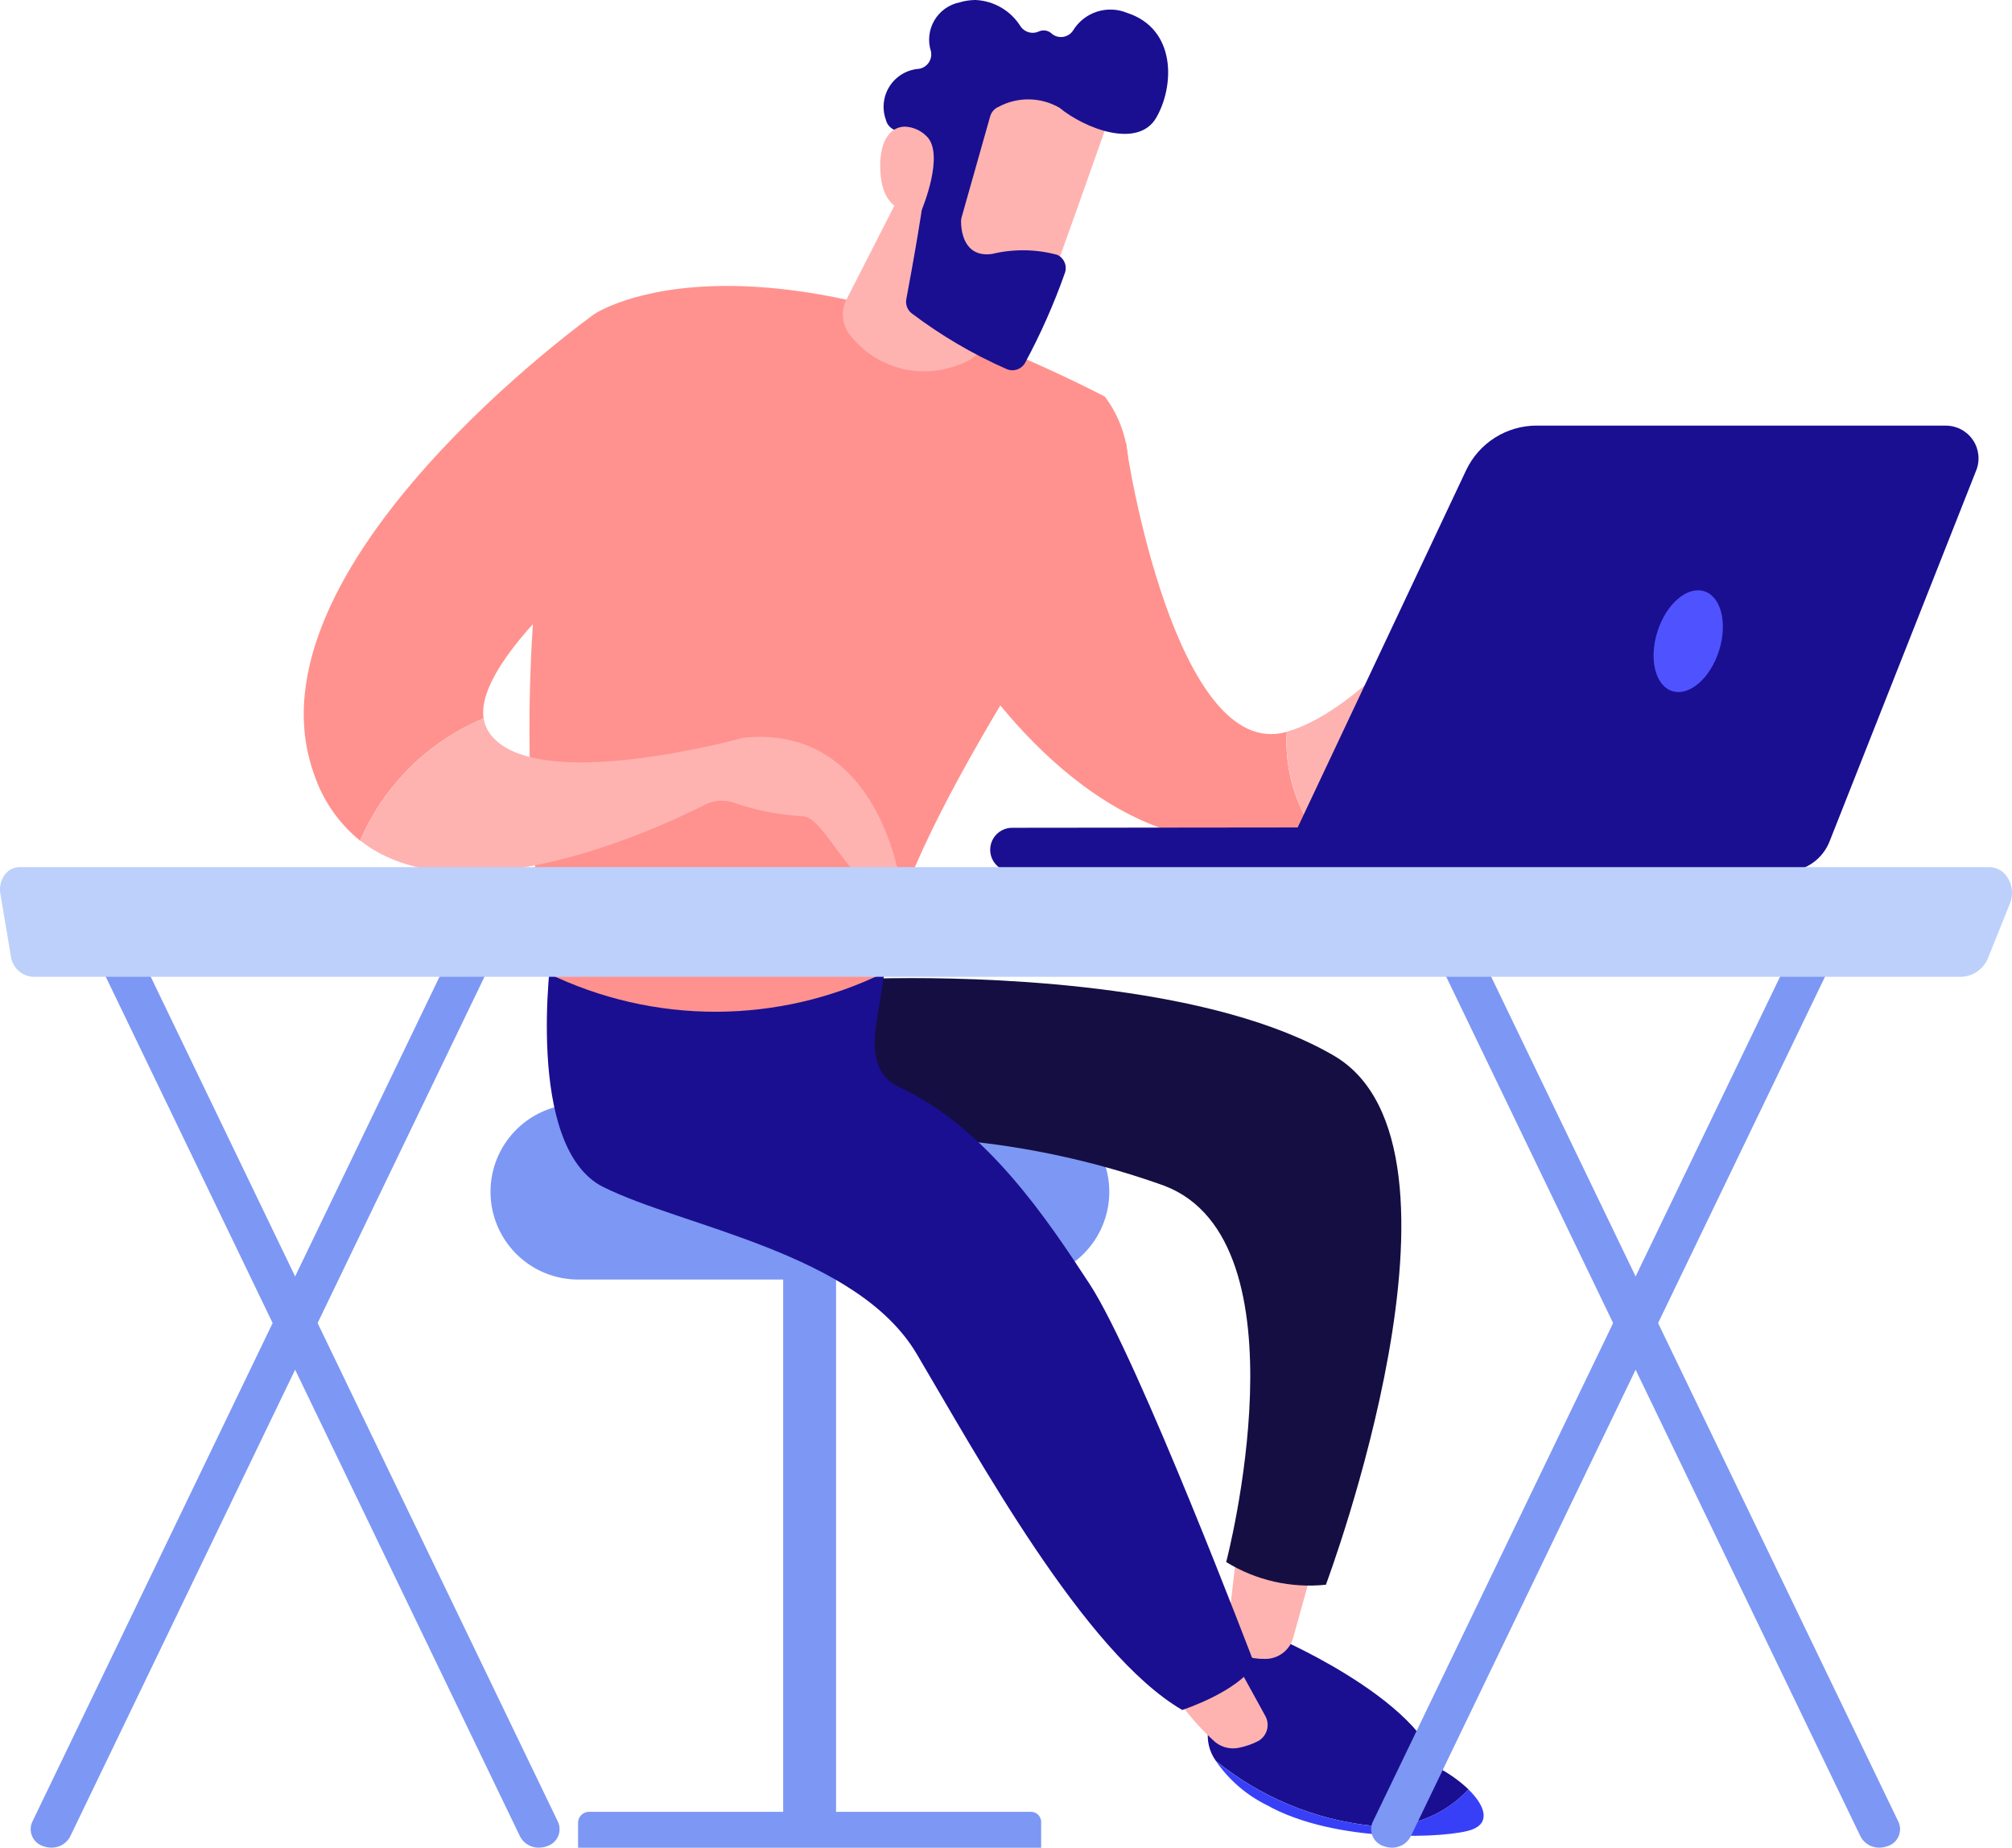
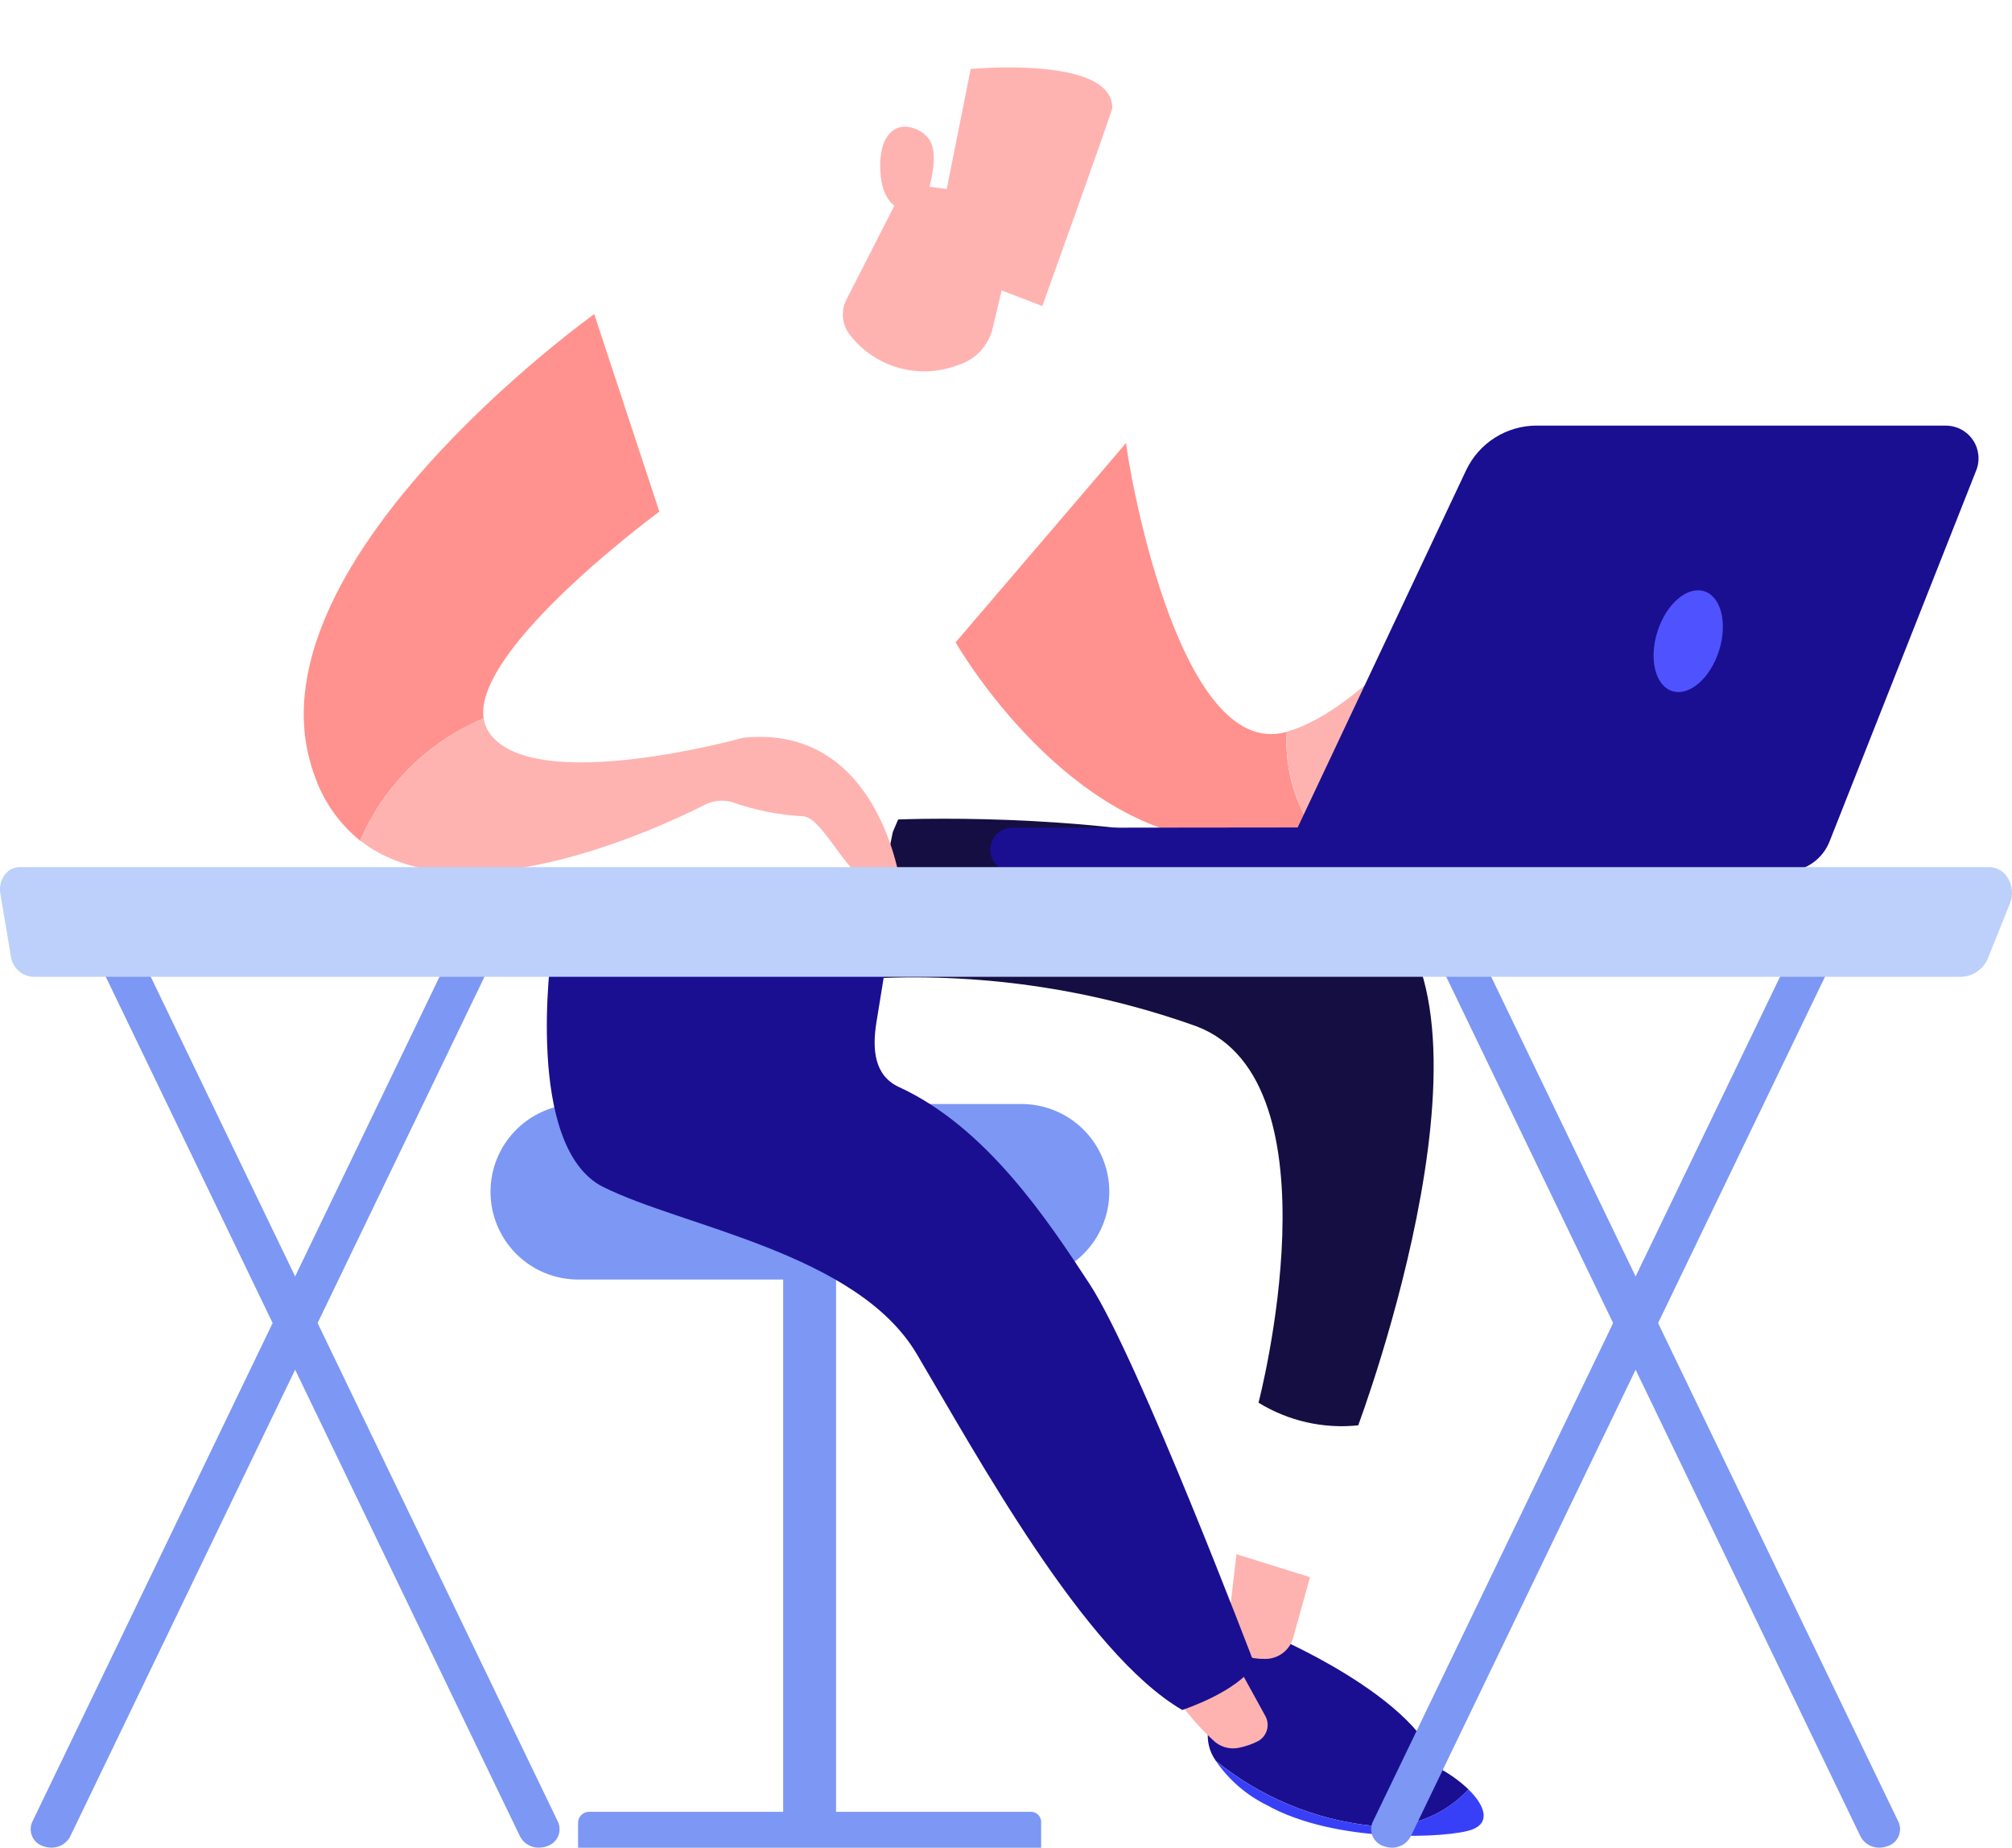
<svg xmlns="http://www.w3.org/2000/svg" xmlns:xlink="http://www.w3.org/1999/xlink" id="illus" width="84.564" height="77.652" viewBox="0 0 84.564 77.652">
  <defs>
    <clipPath id="clip-path">
      <rect id="Rectangle_814" data-name="Rectangle 814" width="84.564" height="77.652" fill="none" />
    </clipPath>
    <clipPath id="clip-path-2">
      <path id="Tracé_3141" data-name="Tracé 3141" d="M340.576,458.784c1.329,2.123,8.755,3.547,8.755,3.547.412-3.238-6.772-6.332-6.772-6.332l-2.579-.566s-.732,1.229.6,3.352" transform="translate(-339.778 -455.432)" fill="none" />
    </clipPath>
    <linearGradient id="linear-gradient" x1="-5.483" y1="0.997" x2="-5.467" y2="0.997" gradientUnits="objectBoundingBox">
      <stop offset="0" stop-color="#09005d" />
      <stop offset="1" stop-color="#1a0f91" />
    </linearGradient>
    <clipPath id="clip-path-3">
      <path id="Tracé_3142" data-name="Tracé 3142" d="M344.114,438.776a1.043,1.043,0,0,0,.66,1.108,2.731,2.731,0,0,0,.91.139,1.215,1.215,0,0,0,1.18-.886l.707-2.55-3.092-.964Z" transform="translate(-344.107 -435.623)" fill="none" />
    </clipPath>
    <linearGradient id="linear-gradient-2" x1="-11.67" y1="2.503" x2="-11.636" y2="2.503" gradientUnits="objectBoundingBox">
      <stop offset="0" stop-color="#ff928e" />
      <stop offset="1" stop-color="#feb3b1" />
    </linearGradient>
    <clipPath id="clip-path-4">
-       <path id="Tracé_3143" data-name="Tracé 3143" d="M234.226,274.172l-.037.416-1.321,6.282a35.291,35.291,0,0,1,14.021,1.994c6.13,2.344,2.6,15.815,2.6,15.815a6.677,6.677,0,0,0,4.19.952s6.908-18.4.333-22.236c-4.985-2.907-13.786-3.259-17.751-3.258-1.264,0-2.037.036-2.037.036" transform="translate(-232.868 -274.136)" fill="none" />
+       <path id="Tracé_3143" data-name="Tracé 3143" d="M234.226,274.172a35.291,35.291,0,0,1,14.021,1.994c6.13,2.344,2.6,15.815,2.6,15.815a6.677,6.677,0,0,0,4.19.952s6.908-18.4.333-22.236c-4.985-2.907-13.786-3.259-17.751-3.258-1.264,0-2.037.036-2.037.036" transform="translate(-232.868 -274.136)" fill="none" />
    </clipPath>
    <linearGradient id="linear-gradient-3" x1="-0.908" y1="1.162" x2="-0.903" y2="1.162" gradientUnits="objectBoundingBox">
      <stop offset="0" stop-color="#2b3582" />
      <stop offset="0.239" stop-color="#24296f" />
      <stop offset="0.731" stop-color="#19154e" />
      <stop offset="1" stop-color="#150e42" />
    </linearGradient>
    <clipPath id="clip-path-5">
      <path id="Tracé_3144" data-name="Tracé 3144" d="M340.186,477.62c-.677.025-1.635,1.039-1.635,1.039a1.8,1.8,0,0,0,.319,1.35,12.471,12.471,0,0,0,6.5,2.719,4.823,4.823,0,0,0,4.115-1.525,5.883,5.883,0,0,0-2.66-1.431c-1.492-.327-5.9-2.151-6.621-2.151h-.014" transform="translate(-338.524 -477.62)" fill="none" />
    </clipPath>
    <linearGradient id="linear-gradient-4" x1="-5.458" y1="0.779" x2="-5.442" y2="0.779" xlink:href="#linear-gradient" />
    <clipPath id="clip-path-6">
      <path id="Tracé_3145" data-name="Tracé 3145" d="M342.954,495.4c2.905,1.642,7.707,1.4,8.659,1.033.763-.3.527-1.008-.17-1.687a4.823,4.823,0,0,1-4.115,1.525,12.471,12.471,0,0,1-6.5-2.719,5.6,5.6,0,0,0,2.122,1.847" transform="translate(-340.832 -493.552)" fill="none" />
    </clipPath>
    <linearGradient id="linear-gradient-5" x1="-4.23" y1="0.822" x2="-4.217" y2="0.822" gradientUnits="objectBoundingBox">
      <stop offset="0" stop-color="#53d8ff" />
      <stop offset="1" stop-color="#3840f7" />
    </linearGradient>
    <clipPath id="clip-path-7">
      <path id="Tracé_3146" data-name="Tracé 3146" d="M328.184,463.978a10.721,10.721,0,0,0,1.759,2.113,1.2,1.2,0,0,0,1.113.335,3.086,3.086,0,0,0,.8-.28.777.777,0,0,0,.3-1.057l-1.539-2.8Z" transform="translate(-328.184 -462.291)" fill="none" />
    </clipPath>
    <linearGradient id="linear-gradient-6" x1="-9.78" y1="1.739" x2="-9.75" y2="1.739" xlink:href="#linear-gradient-2" />
    <clipPath id="clip-path-8">
      <path id="Tracé_3147" data-name="Tracé 3147" d="M155.679,276.838c3.335,1.672,10.649,2.767,13.168,7.011s7.044,12.573,11.161,14.966c0,0,2.351-.765,3.039-1.921,0,0-4.887-12.848-6.926-15.971-1.766-2.7-4.348-6.6-8.016-8.286-1.05-.482-1.132-1.6-.947-2.737l.337-2.077-14-.839s-1.153,8.182,2.181,9.855" transform="translate(-153.305 -266.983)" fill="none" />
    </clipPath>
    <linearGradient id="linear-gradient-7" x1="-0.535" y1="1.086" x2="-0.531" y2="1.086" xlink:href="#linear-gradient" />
    <clipPath id="clip-path-9">
      <path id="Tracé_3148" data-name="Tracé 3148" d="M267.9,132.519s4.271,7.515,10.72,8.315a7.61,7.61,0,0,0,4.184-.613,6.7,6.7,0,0,1-.987-3.94c-4.675,1.335-6.768-11.823-6.749-12.143Z" transform="translate(-267.904 -124.138)" fill="none" />
    </clipPath>
    <linearGradient id="linear-gradient-8" x1="-1.614" y1="2.772" x2="-1.608" y2="2.772" gradientUnits="objectBoundingBox">
      <stop offset="0" stop-color="#fe7062" />
      <stop offset="1" stop-color="#ff928e" />
    </linearGradient>
    <clipPath id="clip-path-10">
      <path id="Tracé_3149" data-name="Tracé 3149" d="M365.545,175.9c-2.019,2.067-3.62,3.11-4.892,3.473a6.7,6.7,0,0,0,.987,3.94,10.423,10.423,0,0,0,4.592-4.651.875.875,0,0,1,1.153-.391c.432.209.877.527.905.96.055.853,1.071.9,1.076.589a12.632,12.632,0,0,0-.786-2s2.341,1.5,3.253,2.076a1.342,1.342,0,0,0,1.688-.374s-2.173-3.618-4.21-4.455a3.069,3.069,0,0,0-1.176-.235,4.134,4.134,0,0,0-2.59,1.068" transform="translate(-360.641 -174.836)" fill="none" />
    </clipPath>
    <linearGradient id="linear-gradient-9" x1="-3.683" y1="4.76" x2="-3.672" y2="4.76" xlink:href="#linear-gradient-2" />
    <clipPath id="clip-path-11">
-       <path id="Tracé_3150" data-name="Tracé 3150" d="M151.135,81.328c-4.639,12.722-1.958,27.7-1.958,27.7A16.134,16.134,0,0,0,163.33,109c.35-5.674,9.359-17.759,10.091-19.992a4.937,4.937,0,0,0-.831-4.214c-7.206-3.681-12.406-4.648-15.881-4.648-3.842,0-5.575,1.182-5.575,1.182" transform="translate(-148.406 -80.146)" fill="none" />
-     </clipPath>
+       </clipPath>
    <linearGradient id="linear-gradient-10" x1="-0.302" y1="1.683" x2="-0.298" y2="1.683" xlink:href="#linear-gradient-8" />
    <clipPath id="clip-path-12">
      <path id="Tracé_3151" data-name="Tracé 3151" d="M236.424,56.347a1.383,1.383,0,0,0,.143,1.491,3.951,3.951,0,0,0,4.547,1.266,2.134,2.134,0,0,0,1.454-1.547l1.287-5.43-4.948-.645Z" transform="translate(-236.271 -51.482)" fill="none" />
    </clipPath>
    <linearGradient id="linear-gradient-11" x1="-3.71" y1="7.191" x2="-3.694" y2="7.191" xlink:href="#linear-gradient-2" />
    <clipPath id="clip-path-13">
      <path id="Tracé_3152" data-name="Tracé 3152" d="M85.6,107.362a6.074,6.074,0,0,0,1.938,2.8,9.713,9.713,0,0,1,5.186-5.141c-.425-2.957,7.39-8.689,7.39-8.689l-2.737-8.3S82.469,98.671,85.6,107.362" transform="translate(-85.172 -88.029)" fill="none" />
    </clipPath>
    <linearGradient id="linear-gradient-12" x1="-0.167" y1="2.44" x2="-0.162" y2="2.44" xlink:href="#linear-gradient-8" />
    <clipPath id="clip-path-14">
      <path id="Tracé_3153" data-name="Tracé 3153" d="M100.985,206.473c4.2,3.3,12.29-.4,14.489-1.509a1.553,1.553,0,0,1,1.165-.1,10.613,10.613,0,0,0,2.892.582c.494-.027,1,.757,1.587,1.542.718.968,1.545,1.937,2.584,1.379,0,0-.854-6.82-6.627-6.216,0,0-8.84,2.469-10.674-.222a1.4,1.4,0,0,1-.228-.6,9.713,9.713,0,0,0-5.186,5.141" transform="translate(-100.985 -201.332)" fill="none" />
    </clipPath>
    <linearGradient id="linear-gradient-13" x1="-1.797" y1="2.327" x2="-1.784" y2="2.327" xlink:href="#linear-gradient-2" />
    <clipPath id="clip-path-15">
      <path id="Tracé_3154" data-name="Tracé 3154" d="M262.826,18.962l-1.634,8.184,4.645,1.779s2.942-8.2,2.942-8.329c0-1.453-2.583-1.7-4.346-1.7-.913,0-1.607.066-1.607.066" transform="translate(-261.191 -18.896)" fill="none" />
    </clipPath>
    <linearGradient id="linear-gradient-14" x1="-2.916" y1="6.269" x2="-2.904" y2="6.269" xlink:href="#linear-gradient-2" />
    <clipPath id="clip-path-16">
-       <path id="Tracé_3155" data-name="Tracé 3155" d="M251.636,0a2.423,2.423,0,0,0-.643.1,1.6,1.6,0,0,0-1.2,2.059.616.616,0,0,1-.5.733A1.6,1.6,0,0,0,247.9,5.039a.6.6,0,0,0,.285.382c.438.255,1.434.932,1.409,1.82-.027.946-.633,4.245-.837,5.33a.615.615,0,0,0,.218.591,19.847,19.847,0,0,0,3.983,2.342.614.614,0,0,0,.79-.253,26.6,26.6,0,0,0,1.673-3.776.615.615,0,0,0-.317-.765,5.538,5.538,0,0,0-2.746-.037c-1.212.162-1.3-1.028-1.3-1.374a.614.614,0,0,1,.023-.166l1.2-4.241a.611.611,0,0,1,.349-.4,2.632,2.632,0,0,1,2.568.038c1.057.872,3.291,1.737,4.06.422s.87-3.735-1.229-4.414a1.838,1.838,0,0,0-2.266.748.606.606,0,0,1-.887.135.487.487,0,0,0-.546-.1.616.616,0,0,1-.763-.2A2.36,2.36,0,0,0,251.676,0Z" transform="translate(-247.823)" fill="none" />
-     </clipPath>
+       </clipPath>
    <linearGradient id="linear-gradient-15" x1="-2.315" y1="4.42" x2="-2.305" y2="4.42" xlink:href="#linear-gradient" />
    <clipPath id="clip-path-17">
      <path id="Tracé_3156" data-name="Tracé 3156" d="M246.732,37.2c.046,2.285,1.743,1.765,1.743,1.765s1.007-2.38.186-3.117a1.363,1.363,0,0,0-.886-.385c-.575,0-1.069.522-1.044,1.738" transform="translate(-246.731 -35.458)" fill="none" />
    </clipPath>
    <linearGradient id="linear-gradient-16" x1="-7.46" y1="15.162" x2="-7.429" y2="15.162" xlink:href="#linear-gradient-2" />
    <clipPath id="clip-path-18">
      <path id="Tracé_3157" data-name="Tracé 3157" d="M299.29,231.871l-20.652.022a.924.924,0,0,0-.045,1.848h.047l20.653-.022a.925.925,0,0,0,.014-1.849h-.016" transform="translate(-277.714 -231.871)" fill="none" />
    </clipPath>
    <linearGradient id="linear-gradient-17" x1="-5.516" y1="2.41" x2="-5.499" y2="2.41" xlink:href="#linear-gradient" />
    <clipPath id="clip-path-19">
      <path id="Tracé_3158" data-name="Tracé 3158" d="M368.849,119.286a3.279,3.279,0,0,0-2.965,1.88l-7.951,16.86h21.374a1.992,1.992,0,0,0,1.853-1.26l6.166-15.6a1.373,1.373,0,0,0-1.277-1.878Z" transform="translate(-357.933 -119.286)" fill="none" />
    </clipPath>
    <linearGradient id="linear-gradient-18" x1="-1.735" y1="1.936" x2="-1.73" y2="1.936" xlink:href="#linear-gradient" />
    <clipPath id="clip-path-20">
      <path id="Tracé_3159" data-name="Tracé 3159" d="M463.69,167.175c-.373,1.158-.1,2.283.615,2.512s1.592-.524,1.965-1.682.1-2.283-.615-2.512a.861.861,0,0,0-.265-.041c-.653,0-1.372.7-1.7,1.723" transform="translate(-463.524 -165.452)" fill="none" />
    </clipPath>
    <linearGradient id="linear-gradient-19" x1="-13.043" y1="9.606" x2="-13.014" y2="9.606" gradientUnits="objectBoundingBox">
      <stop offset="0" stop-color="#4042e2" />
      <stop offset="1" stop-color="#4f52ff" />
    </linearGradient>
  </defs>
  <rect id="Rectangle_812" data-name="Rectangle 812" width="2.222" height="25.048" transform="translate(32.917 52.12)" fill="#7d97f4" />
  <g id="Groupe_2786" data-name="Groupe 2786">
    <g id="Groupe_2785" data-name="Groupe 2785" clip-path="url(#clip-path)">
      <path id="Tracé_3140" data-name="Tracé 3140" d="M162.048,509.341H181.51v-1.08a.428.428,0,0,0-.428-.428H162.509a.461.461,0,0,0-.461.462Z" transform="translate(-137.751 -431.689)" fill="#7d97f4" />
      <path id="Rectangle_813" data-name="Rectangle 813" d="M3.688,0h18.63a3.688,3.688,0,0,1,3.688,3.688v0a3.688,3.688,0,0,1-3.688,3.688H3.688A3.688,3.688,0,0,1,0,3.688v0A3.688,3.688,0,0,1,3.688,0Z" transform="translate(20.617 46.398)" fill="#7d97f4" />
    </g>
  </g>
  <g id="Groupe_2788" data-name="Groupe 2788" transform="translate(50.946 68.287)">
    <g id="Groupe_2787" data-name="Groupe 2787" clip-path="url(#clip-path-2)">
      <rect id="Rectangle_815" data-name="Rectangle 815" width="9.303" height="11.886" transform="matrix(0.25, -0.968, 0.968, 0.25, -2.2, 6.468)" fill="url(#linear-gradient)" />
    </g>
  </g>
  <g id="Groupe_2790" data-name="Groupe 2790" transform="translate(51.595 65.317)">
    <g id="Groupe_2789" data-name="Groupe 2789" clip-path="url(#clip-path-3)">
      <rect id="Rectangle_816" data-name="Rectangle 816" width="4.38" height="5.057" transform="matrix(0.976, -0.216, 0.216, 0.976, -0.977, 0.206)" fill="url(#linear-gradient-2)" />
    </g>
  </g>
  <g id="Groupe_2792" data-name="Groupe 2792" transform="translate(34.916 41.104)">
    <g id="Groupe_2791" data-name="Groupe 2791" clip-path="url(#clip-path-4)">
      <rect id="Rectangle_817" data-name="Rectangle 817" width="34.647" height="35.629" transform="translate(-9.311 21.906) rotate(-66.973)" fill="url(#linear-gradient-3)" />
    </g>
  </g>
  <g id="Groupe_2794" data-name="Groupe 2794" transform="translate(50.758 71.614)">
    <g id="Groupe_2793" data-name="Groupe 2793" clip-path="url(#clip-path-5)">
      <rect id="Rectangle_818" data-name="Rectangle 818" width="9.428" height="12.27" transform="translate(-2.141 4.309) rotate(-65.074)" fill="url(#linear-gradient-4)" />
    </g>
  </g>
  <g id="Groupe_2796" data-name="Groupe 2796" transform="translate(51.104 74.003)">
    <g id="Groupe_2795" data-name="Groupe 2795" clip-path="url(#clip-path-6)">
      <rect id="Rectangle_819" data-name="Rectangle 819" width="12.025" height="5.901" transform="translate(-0.736 0.163) rotate(-12.48)" fill="url(#linear-gradient-5)" />
    </g>
  </g>
  <g id="Groupe_2798" data-name="Groupe 2798" transform="translate(49.208 69.315)">
    <g id="Groupe_2797" data-name="Groupe 2797" clip-path="url(#clip-path-7)">
      <rect id="Rectangle_820" data-name="Rectangle 820" width="4.99" height="5.026" transform="translate(-0.891 0.197) rotate(-12.48)" fill="url(#linear-gradient-6)" />
    </g>
  </g>
  <g id="Groupe_2800" data-name="Groupe 2800" transform="translate(22.986 40.031)">
    <g id="Groupe_2799" data-name="Groupe 2799" clip-path="url(#clip-path-8)">
      <rect id="Rectangle_821" data-name="Rectangle 821" width="36.122" height="37.019" transform="translate(-6.817 1.117) rotate(-10.795)" fill="url(#linear-gradient-7)" />
    </g>
  </g>
  <g id="Groupe_2802" data-name="Groupe 2802" transform="translate(40.169 18.613)">
    <g id="Groupe_2801" data-name="Groupe 2801" clip-path="url(#clip-path-9)">
      <rect id="Rectangle_822" data-name="Rectangle 822" width="22.522" height="22.259" transform="translate(-8.303 10.015) rotate(-50.338)" fill="url(#linear-gradient-8)" />
    </g>
  </g>
  <g id="Groupe_2804" data-name="Groupe 2804" transform="translate(54.074 26.215)">
    <g id="Groupe_2803" data-name="Groupe 2803" clip-path="url(#clip-path-10)">
      <rect id="Rectangle_823" data-name="Rectangle 823" width="14.462" height="11.076" transform="translate(-1.844 0.396) rotate(-12.48)" fill="url(#linear-gradient-9)" />
    </g>
  </g>
  <g id="Groupe_2806" data-name="Groupe 2806" transform="translate(22.252 12.017)">
    <g id="Groupe_2805" data-name="Groupe 2805" clip-path="url(#clip-path-11)">
-       <rect id="Rectangle_824" data-name="Rectangle 824" width="42.617" height="41.769" transform="matrix(0.614, -0.79, 0.79, 0.614, -17.648, 20.246)" fill="url(#linear-gradient-10)" />
-     </g>
+       </g>
  </g>
  <g id="Groupe_2808" data-name="Groupe 2808" transform="translate(35.426 7.719)">
    <g id="Groupe_2807" data-name="Groupe 2807" clip-path="url(#clip-path-12)">
      <rect id="Rectangle_825" data-name="Rectangle 825" width="9.303" height="9.826" transform="translate(-1.858 0.391) rotate(-12.48)" fill="url(#linear-gradient-11)" />
    </g>
  </g>
  <g id="Groupe_2810" data-name="Groupe 2810" transform="translate(12.771 13.199)">
    <g id="Groupe_2809" data-name="Groupe 2809" clip-path="url(#clip-path-13)">
      <rect id="Rectangle_826" data-name="Rectangle 826" width="28.304" height="27.516" transform="translate(-13.425 13.795) rotate(-52.142)" fill="url(#linear-gradient-12)" />
    </g>
  </g>
  <g id="Groupe_2812" data-name="Groupe 2812" transform="translate(15.142 30.187)">
    <g id="Groupe_2811" data-name="Groupe 2811" clip-path="url(#clip-path-14)">
      <rect id="Rectangle_827" data-name="Rectangle 827" width="11.535" height="23.673" transform="matrix(0.14, -0.99, 0.99, 0.14, -1.169, 8.278)" fill="url(#linear-gradient-13)" />
    </g>
  </g>
  <g id="Groupe_2814" data-name="Groupe 2814" transform="translate(39.163 2.833)">
    <g id="Groupe_2813" data-name="Groupe 2813" clip-path="url(#clip-path-15)">
      <rect id="Rectangle_828" data-name="Rectangle 828" width="12.576" height="12.101" transform="translate(-4.825 6.383) rotate(-52.914)" fill="url(#linear-gradient-14)" />
    </g>
  </g>
  <g id="Groupe_2816" data-name="Groupe 2816" transform="translate(37.158)">
    <g id="Groupe_2815" data-name="Groupe 2815" clip-path="url(#clip-path-16)">
      <rect id="Rectangle_829" data-name="Rectangle 829" width="15.354" height="17.814" transform="matrix(0.98, -0.2, 0.2, 0.98, -3.242, 0.624)" fill="url(#linear-gradient-15)" />
    </g>
  </g>
  <g id="Groupe_2818" data-name="Groupe 2818" transform="translate(36.995 5.317)">
    <g id="Groupe_2817" data-name="Groupe 2817" clip-path="url(#clip-path-17)">
      <rect id="Rectangle_830" data-name="Rectangle 830" width="4.819" height="4.796" transform="translate(-2.035 2.063) rotate(-45.735)" fill="url(#linear-gradient-16)" />
    </g>
  </g>
  <g id="Groupe_2820" data-name="Groupe 2820" transform="translate(41.64 34.766)">
    <g id="Groupe_2819" data-name="Groupe 2819" clip-path="url(#clip-path-18)">
      <rect id="Rectangle_831" data-name="Rectangle 831" width="8.791" height="21.965" transform="translate(-0.555 1.69) rotate(-71.842)" fill="url(#linear-gradient-17)" />
    </g>
  </g>
  <g id="Groupe_2822" data-name="Groupe 2822" transform="translate(53.668 17.886)">
    <g id="Groupe_2821" data-name="Groupe 2821" clip-path="url(#clip-path-19)">
      <rect id="Rectangle_832" data-name="Rectangle 832" width="30.67" height="35.087" transform="translate(-7.862 14.468) rotate(-61.481)" fill="url(#linear-gradient-18)" />
    </g>
  </g>
  <g id="Groupe_2824" data-name="Groupe 2824" transform="translate(69.5 24.808)">
    <g id="Groupe_2823" data-name="Groupe 2823" clip-path="url(#clip-path-20)">
      <rect id="Rectangle_833" data-name="Rectangle 833" width="5.24" height="5.558" transform="matrix(0.833, -0.553, 0.553, 0.833, -2.264, 1.366)" fill="url(#linear-gradient-19)" />
    </g>
  </g>
  <g id="Groupe_2826" data-name="Groupe 2826">
    <g id="Groupe_2825" data-name="Groupe 2825" clip-path="url(#clip-path)">
      <path id="Tracé_3160" data-name="Tracé 3160" d="M418.736,295a.956.956,0,0,0,.342-.063.746.746,0,0,0,.454-1.018l-18.2-37.764a.91.91,0,0,0-1.14-.405.746.746,0,0,0-.454,1.018l18.2,37.764a.877.877,0,0,0,.8.469" transform="translate(-339.74 -217.353)" fill="#7d97f4" />
      <path id="Tracé_3161" data-name="Tracé 3161" d="M385.178,295a.877.877,0,0,0,.8-.469l18.2-37.764a.746.746,0,0,0-.454-1.018.91.91,0,0,0-1.14.405l-18.2,37.764a.746.746,0,0,0,.454,1.018.956.956,0,0,0,.343.063" transform="translate(-326.687 -217.352)" fill="#7d97f4" />
      <path id="Tracé_3162" data-name="Tracé 3162" d="M42.976,295a.957.957,0,0,0,.343-.063.746.746,0,0,0,.454-1.018l-18.2-37.764a.91.91,0,0,0-1.14-.405.746.746,0,0,0-.454,1.018l18.2,37.764a.877.877,0,0,0,.8.469" transform="translate(-20.321 -217.353)" fill="#7d97f4" />
      <path id="Tracé_3163" data-name="Tracé 3163" d="M9.419,295a.877.877,0,0,0,.8-.469l18.2-37.764a.746.746,0,0,0-.454-1.018.91.91,0,0,0-1.14.405l-18.2,37.764a.746.746,0,0,0,.454,1.018.956.956,0,0,0,.343.063" transform="translate(-7.269 -217.352)" fill="#7d97f4" />
      <path id="Tracé_3164" data-name="Tracé 3164" d="M.014,244.156a1.047,1.047,0,0,1,.172-.778.782.782,0,0,1,.632-.342h82.8a.92.92,0,0,1,.794.5,1.225,1.225,0,0,1,.062,1.038l-.9,2.233a1.259,1.259,0,0,1-1.141.839H1.387a1,1,0,0,1-.934-.886Z" transform="translate(0.001 -206.595)" fill="#bdd0fb" />
    </g>
  </g>
</svg>